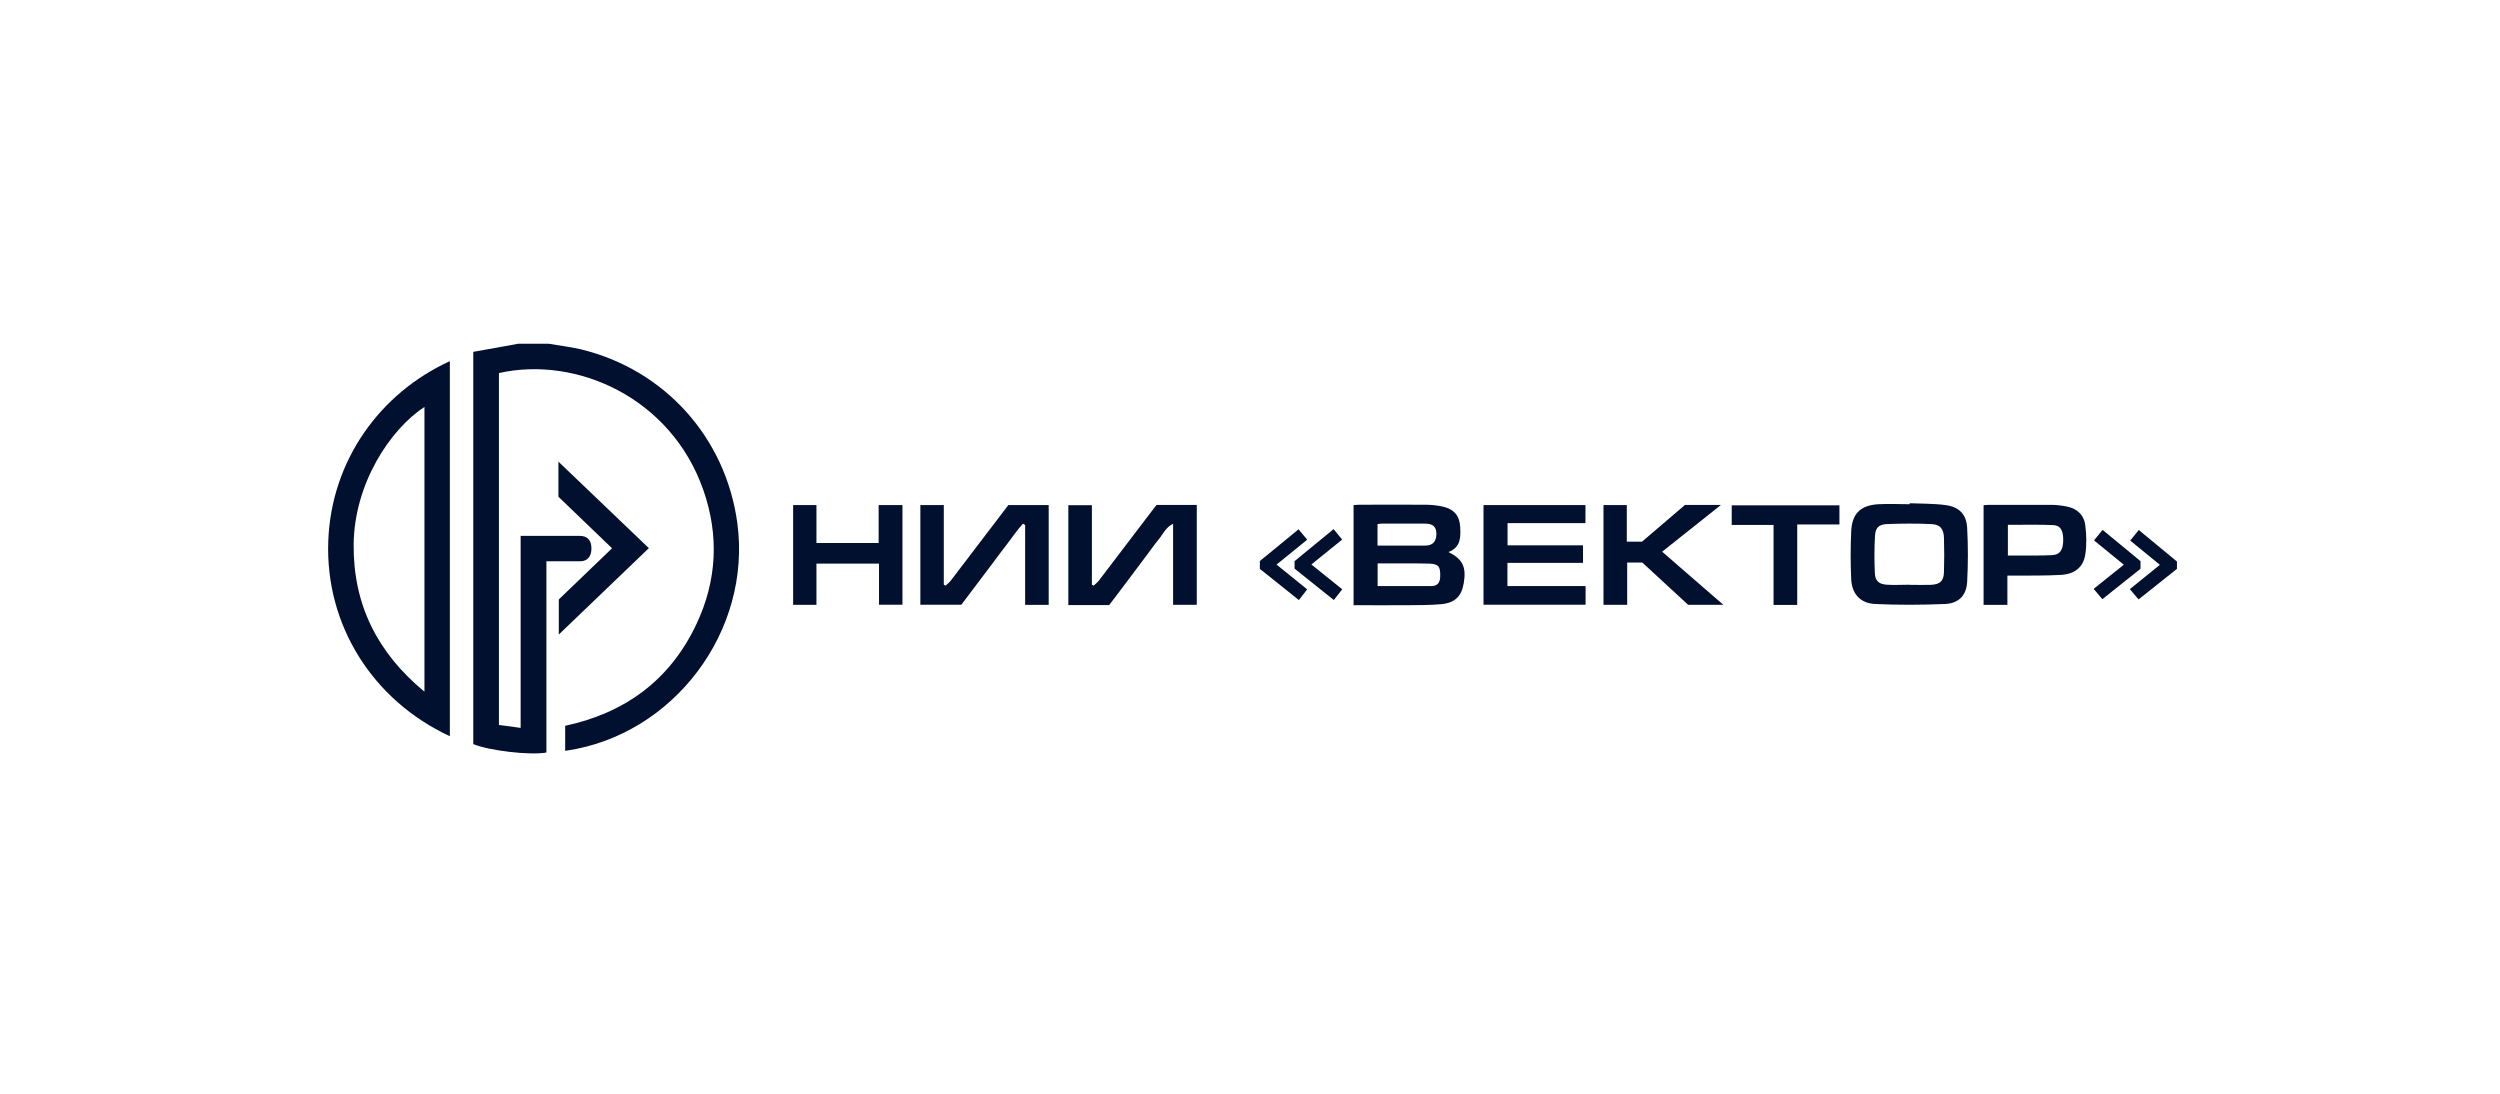
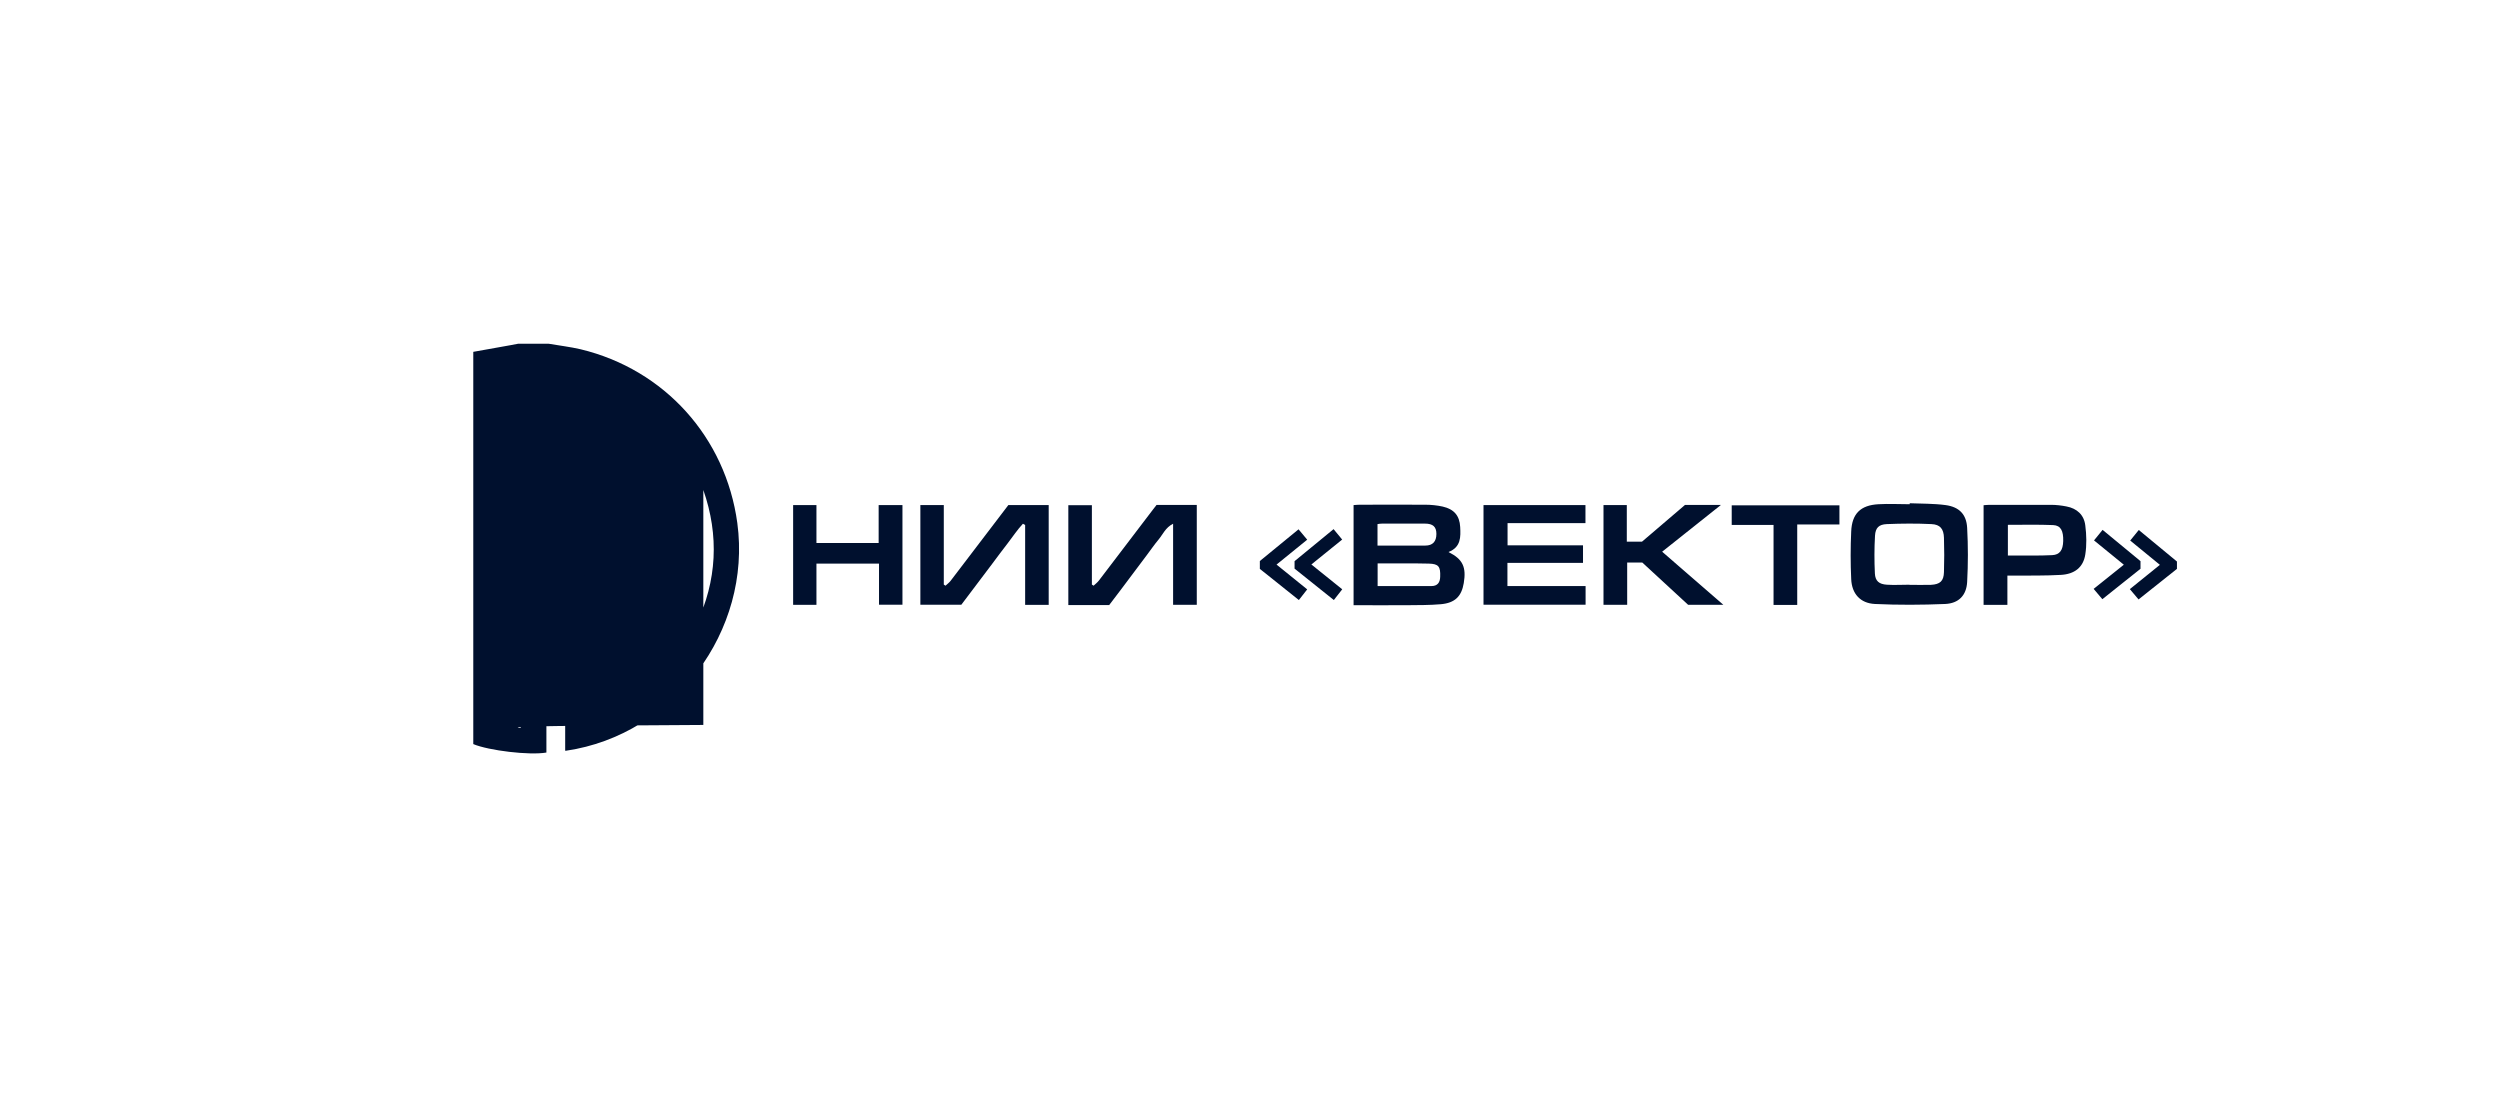
<svg xmlns="http://www.w3.org/2000/svg" width="320" height="140" viewBox="0 0 320 140" fill="none">
-   <path d="M70.239 44C71.605 44.236 72.971 44.393 74.322 44.707C85.063 47.298 92.884 55.982 94.376 66.944C96.245 80.748 86.257 94.065 72.469 96.091C72.437 96.091 72.421 96.091 72.343 96.091V92.903C80.007 91.254 85.754 87.061 89.131 79.915C91.769 74.341 92.067 68.546 90.026 62.719C85.88 50.863 73.741 45.523 63.863 47.753V92.793C64.773 92.919 65.653 93.044 66.642 93.17V68.593C67.004 68.593 67.27 68.593 67.553 68.593C69.783 68.593 71.997 68.593 74.227 68.593C75.185 68.593 75.704 69.158 75.704 70.195C75.704 71.231 75.201 71.844 74.259 71.844C72.845 71.844 71.448 71.844 69.94 71.844V96.326C67.789 96.703 62.559 96.075 60.58 95.243V45.036C62.182 44.754 63.8 44.455 65.402 44.173C65.7 44.11 66.014 44.047 66.312 44C67.616 44 68.935 44 70.239 44Z" fill="#00102E" />
+   <path d="M70.239 44C71.605 44.236 72.971 44.393 74.322 44.707C85.063 47.298 92.884 55.982 94.376 66.944C96.245 80.748 86.257 94.065 72.469 96.091C72.437 96.091 72.421 96.091 72.343 96.091V92.903C80.007 91.254 85.754 87.061 89.131 79.915C91.769 74.341 92.067 68.546 90.026 62.719V92.793C64.773 92.919 65.653 93.044 66.642 93.17V68.593C67.004 68.593 67.27 68.593 67.553 68.593C69.783 68.593 71.997 68.593 74.227 68.593C75.185 68.593 75.704 69.158 75.704 70.195C75.704 71.231 75.201 71.844 74.259 71.844C72.845 71.844 71.448 71.844 69.94 71.844V96.326C67.789 96.703 62.559 96.075 60.58 95.243V45.036C62.182 44.754 63.8 44.455 65.402 44.173C65.7 44.11 66.014 44.047 66.312 44C67.616 44 68.935 44 70.239 44Z" fill="#00102E" />
  <path d="M278.649 72.817C277.016 74.105 275.383 75.408 273.734 76.728C273.357 76.272 273.011 75.864 272.619 75.408C273.922 74.356 275.163 73.351 276.466 72.299C275.179 71.247 273.954 70.242 272.666 69.19C273.027 68.75 273.357 68.341 273.765 67.839C275.414 69.205 277.032 70.54 278.649 71.875V72.817Z" fill="#00102E" />
-   <path d="M57.581 94.238C47.656 89.621 41.626 79.963 42.018 69.268C42.395 58.935 48.661 50.297 57.581 46.23V94.238ZM54.33 88.537V52.088C49.949 54.946 45.347 61.887 45.269 69.661C45.19 77.356 48.284 83.543 54.33 88.537Z" fill="#00102E" />
  <path d="M185.445 70.681C187.235 71.577 187.706 72.597 187.361 74.639C187.078 76.335 186.23 77.183 184.424 77.34C182.995 77.466 181.55 77.45 180.121 77.466C177.86 77.481 175.582 77.466 173.258 77.466V64.651C173.525 64.635 173.776 64.604 174.028 64.604C176.823 64.604 179.618 64.588 182.414 64.604C183.168 64.604 183.937 64.682 184.659 64.84C186.104 65.169 186.827 65.986 186.905 67.462C186.968 68.718 187.015 70.022 185.429 70.65L185.445 70.681ZM176.336 75.016C178.692 75.016 180.953 75.016 183.23 75.016C184 75.016 184.33 74.56 184.345 73.807C184.392 72.519 184.141 72.173 182.885 72.142C181 72.095 179.132 72.126 177.247 72.111C176.949 72.111 176.65 72.111 176.336 72.111V75.031V75.016ZM176.336 69.833C178.425 69.833 180.435 69.833 182.445 69.833C183.387 69.833 183.859 69.315 183.859 68.341C183.859 67.431 183.419 67.022 182.398 67.022C180.561 67.022 178.739 67.022 176.902 67.022C176.697 67.022 176.509 67.054 176.321 67.085V69.833H176.336Z" fill="#00102E" />
  <path d="M150.157 67.038C149.184 67.525 148.854 68.389 148.32 69.032C147.755 69.708 147.252 70.446 146.718 71.153C146.2 71.844 145.682 72.534 145.163 73.225C144.629 73.932 144.095 74.639 143.561 75.361C143.028 76.068 142.494 76.775 141.975 77.45H136.746V64.667H139.761V74.827L139.981 74.969C140.216 74.749 140.483 74.545 140.672 74.293C142.98 71.262 145.289 68.231 147.597 65.201C147.739 65.012 147.88 64.839 148.037 64.635H153.188V77.418H150.157V67.038Z" fill="#00102E" />
  <path d="M117.807 64.651H120.806V74.827C120.885 74.874 120.963 74.922 121.026 74.969C121.246 74.764 121.481 74.592 121.67 74.356C124.135 71.137 126.57 67.918 129.067 64.651H134.233V77.419H131.218V67.195C131.124 67.148 131.03 67.085 130.935 67.038C130.213 67.808 129.632 68.703 128.988 69.535C128.313 70.399 127.669 71.278 127.009 72.158C126.35 73.037 125.69 73.916 125.031 74.78C124.371 75.66 123.711 76.539 123.052 77.403H117.807V64.62V64.651Z" fill="#00102E" />
  <path d="M244.414 64.415C245.953 64.478 247.508 64.447 249.031 64.651C250.774 64.886 251.701 65.829 251.795 67.556C251.921 69.865 251.921 72.189 251.795 74.498C251.701 76.209 250.711 77.23 248.984 77.309C245.984 77.434 242.985 77.45 239.985 77.309C238.117 77.214 237.033 76.005 236.954 74.121C236.86 72.095 236.86 70.053 236.954 68.027C237.049 65.75 238.148 64.667 240.441 64.541C241.776 64.463 243.111 64.541 244.445 64.541C244.445 64.51 244.445 64.463 244.445 64.431L244.414 64.415ZM244.414 74.859C245.325 74.859 246.251 74.89 247.162 74.859C248.34 74.796 248.795 74.372 248.827 73.225C248.874 71.765 248.874 70.305 248.827 68.844C248.795 67.698 248.34 67.132 247.225 67.085C245.325 66.991 243.409 67.007 241.509 67.085C240.488 67.132 240.064 67.556 240.001 68.561C239.907 70.179 239.907 71.796 239.985 73.398C240.032 74.372 240.519 74.78 241.524 74.843C242.482 74.906 243.456 74.843 244.43 74.843L244.414 74.859Z" fill="#00102E" />
  <path d="M202.955 75.031V77.403H189.889V64.651H202.939V66.96H192.967V69.802H202.625V72.048H192.951V75.016H202.955V75.031Z" fill="#00102E" />
  <path d="M256.946 73.681V77.419H253.899V64.667C254.151 64.651 254.402 64.62 254.637 64.62C257.276 64.62 259.914 64.62 262.552 64.62C263.196 64.62 263.856 64.698 264.5 64.824C265.85 65.075 266.761 65.907 266.918 67.258C267.075 68.483 267.107 69.755 266.918 70.964C266.667 72.613 265.552 73.493 263.777 73.587C261.83 73.697 259.867 73.665 257.904 73.681C257.621 73.681 257.339 73.681 256.93 73.681H256.946ZM256.993 71.106C257.307 71.106 257.574 71.106 257.825 71.106C259.443 71.106 261.06 71.137 262.678 71.058C263.652 71.011 264.06 70.415 264.091 69.252C264.123 67.933 263.777 67.258 262.804 67.211C260.888 67.132 258.956 67.179 257.009 67.179V71.09L256.993 71.106Z" fill="#00102E" />
  <path d="M104.505 72.142V77.418H101.521V64.651H104.505V69.504H112.467V64.651H115.514V77.403H112.514V72.142H104.505Z" fill="#00102E" />
  <path d="M205.248 64.651H208.231V69.331H210.179C211.938 67.823 213.791 66.253 215.675 64.635H220.277C217.685 66.708 215.251 68.624 212.754 70.619C215.377 72.88 217.921 75.094 220.591 77.418H216.084C214.136 75.628 212.158 73.806 210.21 72.001H208.279V77.418H205.248V64.635V64.651Z" fill="#00102E" />
  <path d="M71.479 63.583V59.092C75.389 62.829 79.174 66.457 83.053 70.163C79.221 73.838 75.437 77.466 71.526 81.219V76.728C73.756 74.592 76.033 72.409 78.342 70.179C76.033 67.965 73.772 65.797 71.495 63.599L71.479 63.583Z" fill="#00102E" />
  <path d="M230.045 67.117V77.434H227.014V67.195H221.659V64.682H235.447V67.132H230.029L230.045 67.117Z" fill="#00102E" />
  <path d="M171.798 75.44C171.405 75.942 171.091 76.351 170.73 76.806C169.018 75.44 167.353 74.105 165.704 72.786V71.828C167.338 70.477 168.987 69.127 170.698 67.729C171.075 68.184 171.421 68.608 171.798 69.064C170.494 70.132 169.222 71.153 167.856 72.252C169.191 73.32 170.494 74.372 171.798 75.424V75.44Z" fill="#00102E" />
  <path d="M166.207 67.745C166.584 68.184 166.914 68.609 167.322 69.08C166.003 70.147 164.746 71.168 163.396 72.268C164.715 73.335 166.003 74.372 167.322 75.44C166.945 75.911 166.631 76.335 166.254 76.806C164.558 75.456 162.909 74.136 161.26 72.817V71.812C162.878 70.493 164.527 69.142 166.223 67.745H166.207Z" fill="#00102E" />
  <path d="M268.033 69.174C268.426 68.703 268.755 68.294 269.132 67.823C270.781 69.174 272.383 70.509 273.985 71.828V72.802C272.415 74.058 270.781 75.361 269.101 76.696C268.74 76.272 268.394 75.864 267.986 75.377C269.274 74.356 270.514 73.351 271.849 72.283C270.546 71.231 269.305 70.21 268.017 69.158L268.033 69.174Z" fill="#00102E" />
</svg>